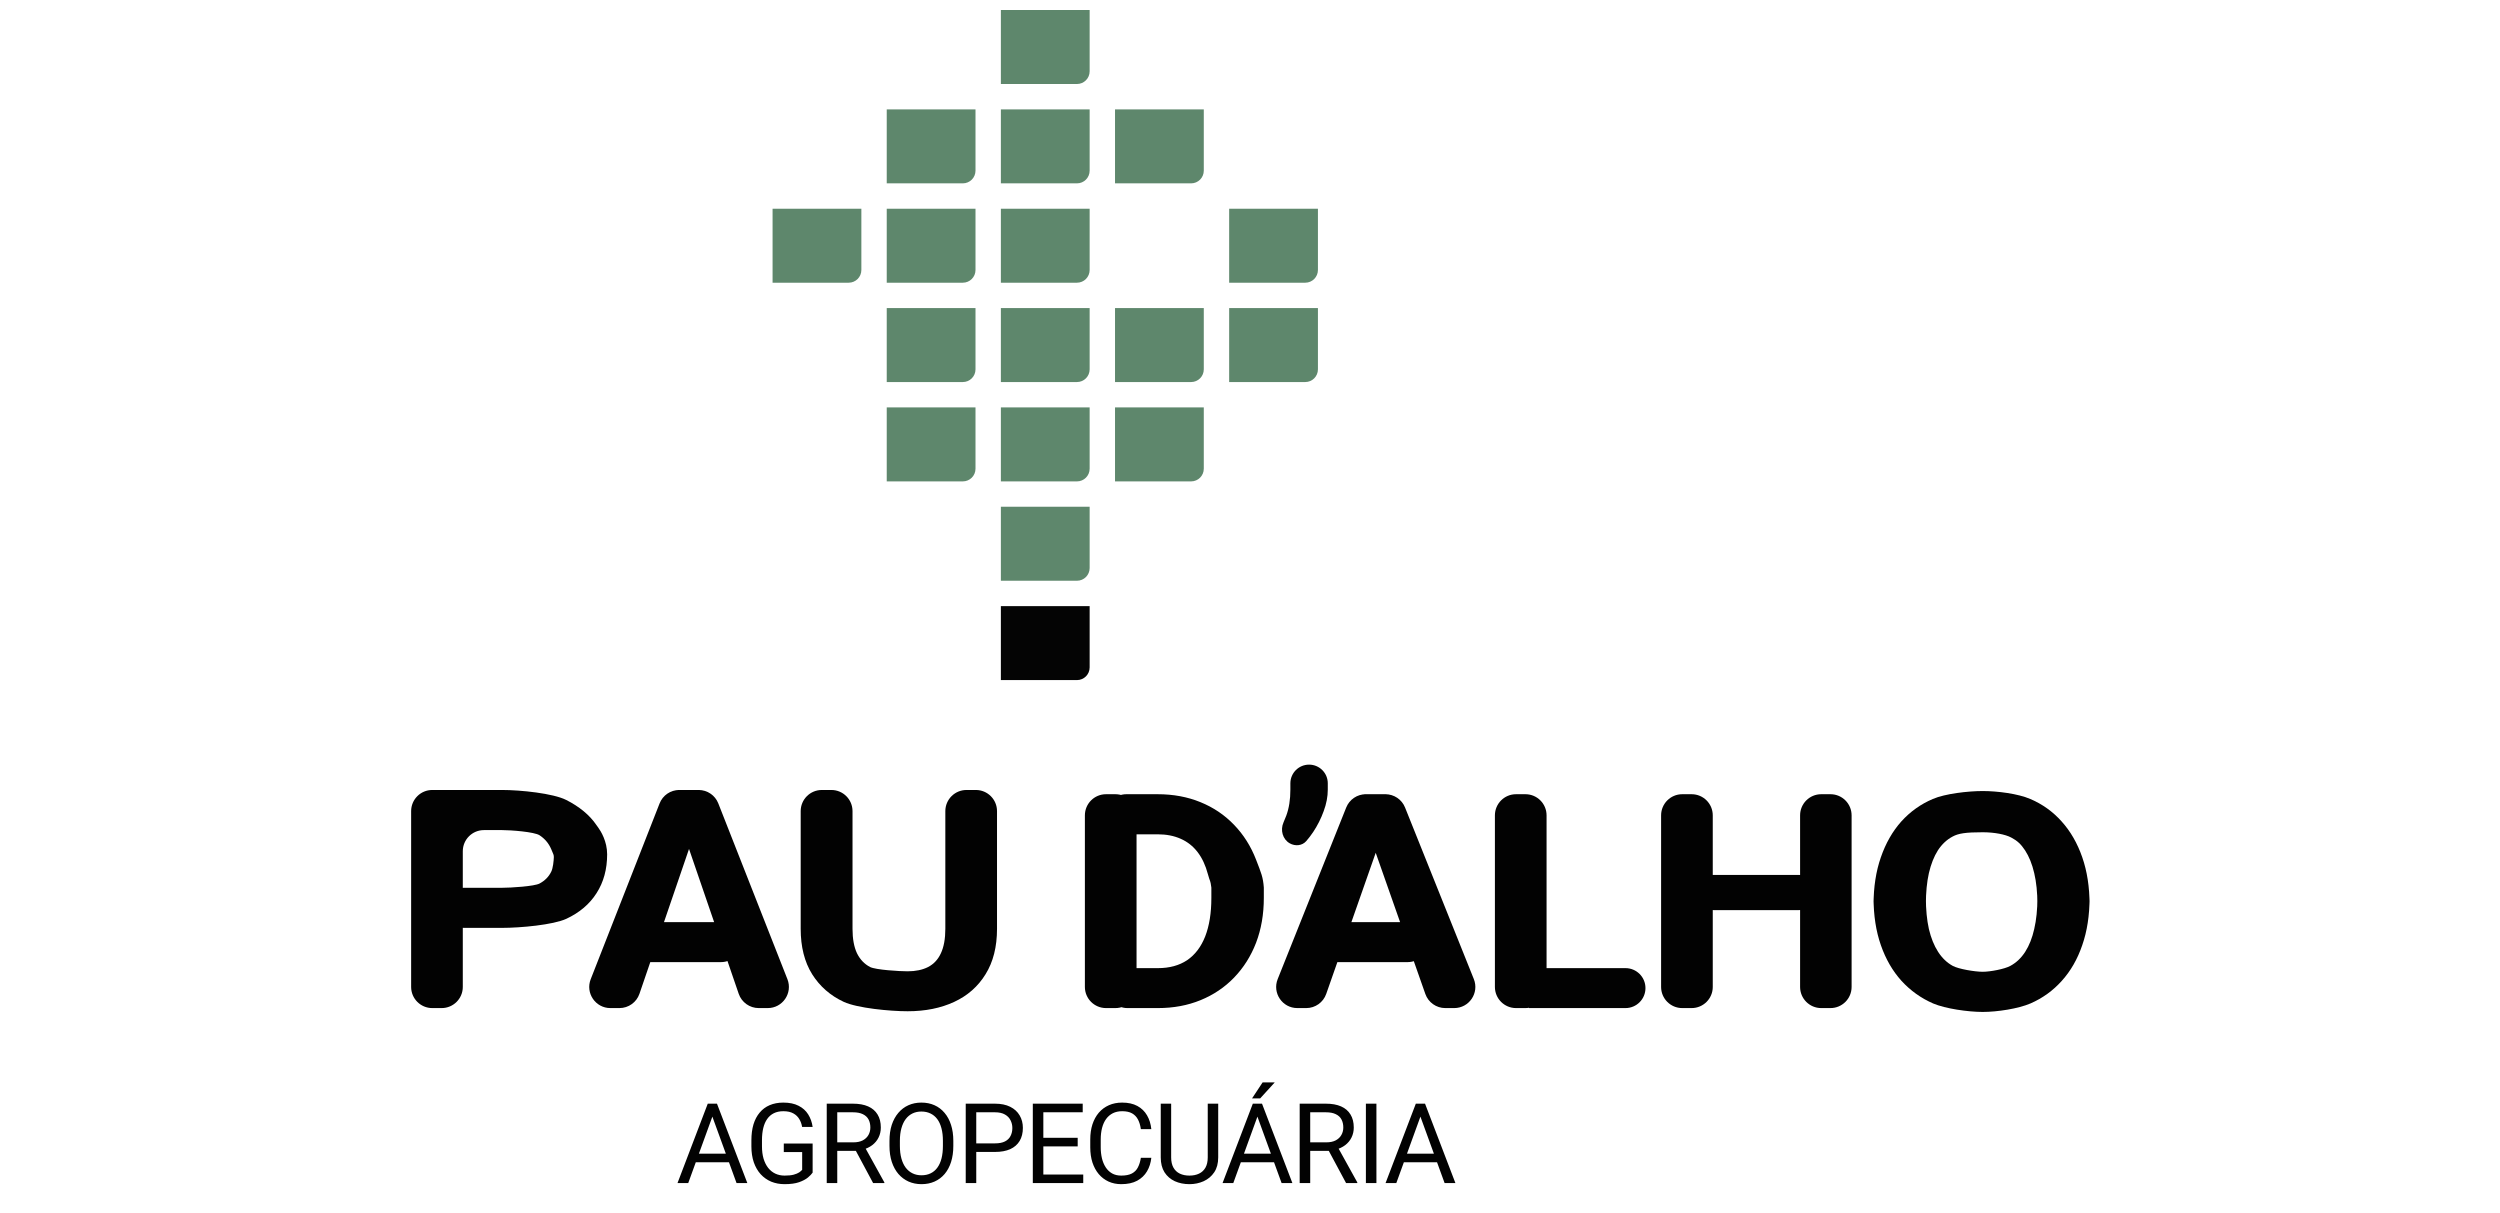
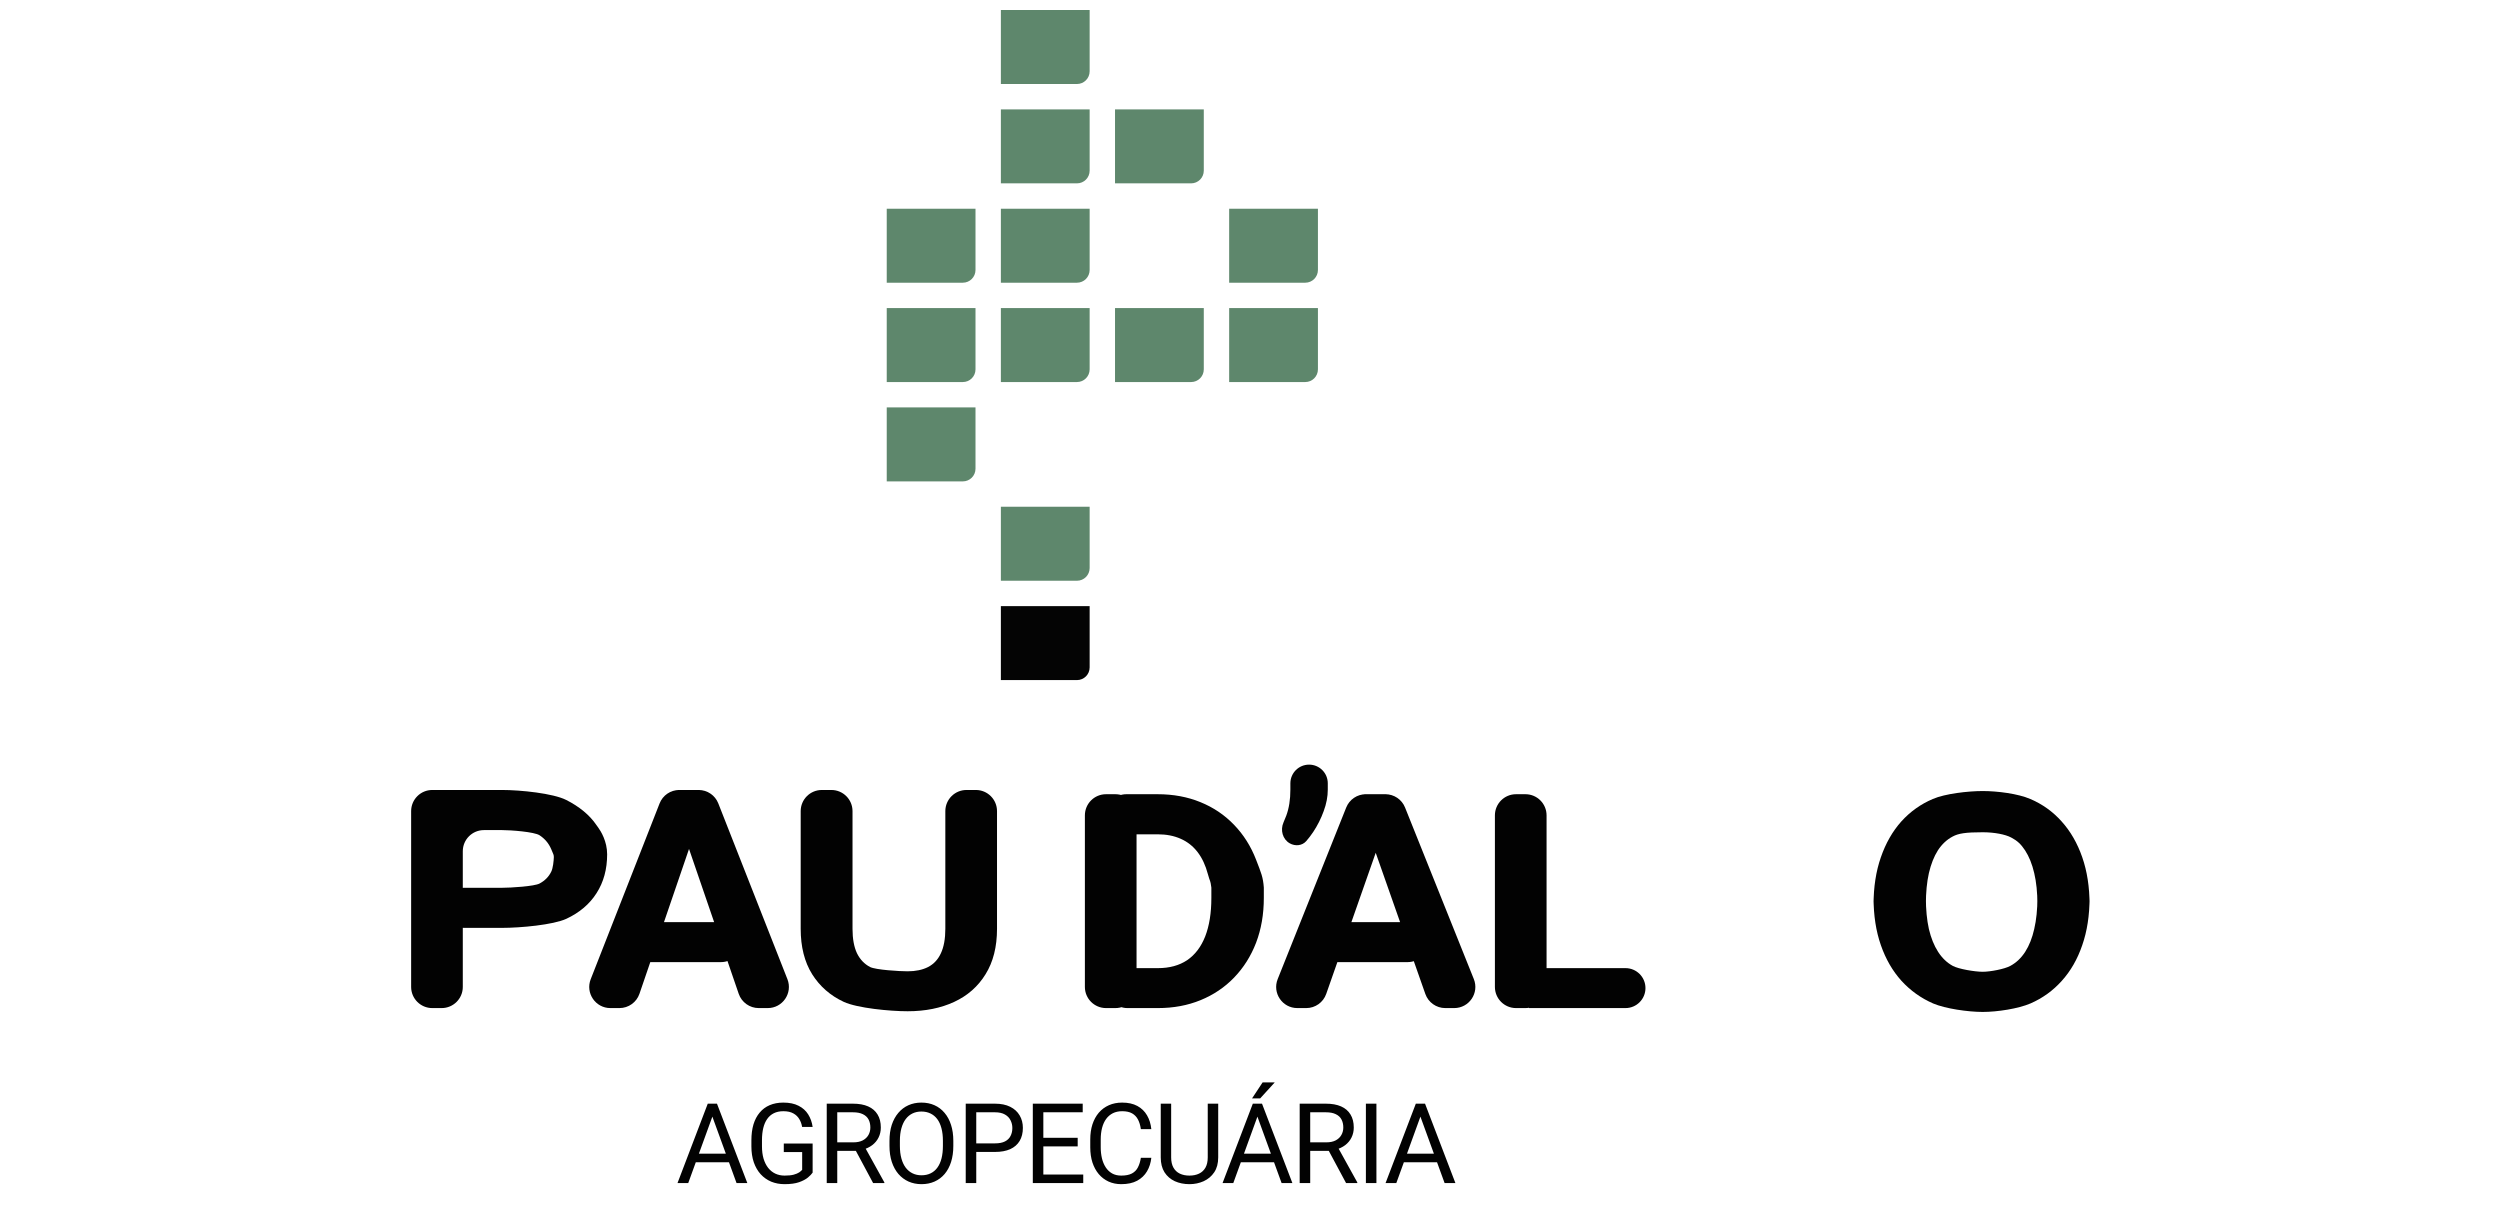
<svg xmlns="http://www.w3.org/2000/svg" width="134" height="65" viewBox="0 0 134 65" fill="none">
-   <path d="M47.529 5.862H52.287V9.148C52.287 9.523 51.983 9.828 51.607 9.828H47.529V5.862Z" fill="#5E876C" />
  <path d="M53.647 0.537H58.405V3.823C58.405 4.198 58.101 4.503 57.725 4.503H53.647V0.537Z" fill="#5E876C" />
  <path d="M59.765 5.862H64.523V9.148C64.523 9.523 64.219 9.828 63.843 9.828H59.765V5.862Z" fill="#5E876C" />
  <path d="M47.529 16.512H52.287V19.798C52.287 20.173 51.983 20.478 51.607 20.478H47.529V16.512Z" fill="#5E876C" />
  <path d="M53.647 11.187H58.405V14.473C58.405 14.848 58.101 15.153 57.725 15.153H53.647V11.187Z" fill="#5E876C" />
  <path d="M59.765 16.512H64.523V19.798C64.523 20.173 64.219 20.478 63.843 20.478H59.765V16.512Z" fill="#5E876C" />
  <path d="M65.883 11.187H70.641V14.473C70.641 14.848 70.337 15.153 69.962 15.153H65.883V11.187Z" fill="#5E876C" />
-   <path d="M41.41 11.187H46.169V14.473C46.169 14.848 45.865 15.153 45.489 15.153H41.41V11.187Z" fill="#5E876C" />
  <path d="M53.647 27.162H58.405V30.448C58.405 30.823 58.101 31.128 57.725 31.128H53.647V27.162Z" fill="#5E876C" />
  <path d="M47.529 11.187H52.287V14.473C52.287 14.848 51.983 15.153 51.607 15.153H47.529V11.187Z" fill="#5E876C" />
  <path d="M53.647 5.862H58.405V9.148C58.405 9.523 58.101 9.828 57.725 9.828H53.647V5.862Z" fill="#5E876C" />
-   <path d="M53.647 21.837H58.405V25.123C58.405 25.498 58.101 25.803 57.725 25.803H53.647V21.837Z" fill="#5E876C" />
  <path d="M47.529 21.837H52.287V25.123C52.287 25.498 51.983 25.803 51.607 25.803H47.529V21.837Z" fill="#5E876C" />
  <path d="M53.647 16.512H58.405V19.798C58.405 20.173 58.101 20.478 57.725 20.478H53.647V16.512Z" fill="#5E876C" />
-   <path d="M59.765 21.837H64.523V25.123C64.523 25.498 64.219 25.803 63.843 25.803H59.765V21.837Z" fill="#5E876C" />
  <path d="M65.883 16.512H70.641V19.798C70.641 20.173 70.337 20.478 69.962 20.478H65.883V16.512Z" fill="#5E876C" />
  <path d="M53.647 32.487H58.405V35.773C58.405 36.148 58.101 36.453 57.725 36.453H53.647V32.487Z" fill="#040404" />
  <path d="M26.913 49.734H24.878C24.285 49.734 23.803 49.253 23.803 48.659C23.803 48.066 24.285 47.585 24.878 47.585H26.913C27.372 47.585 28.646 47.508 28.924 47.355C29.207 47.203 29.413 46.993 29.544 46.727C29.647 46.52 29.677 46.133 29.685 45.962C29.688 45.904 29.682 45.847 29.662 45.793C29.642 45.738 29.606 45.65 29.544 45.512C29.413 45.206 29.207 44.96 28.924 44.773C28.646 44.586 27.372 44.493 26.913 44.493H25.939C25.313 44.493 24.806 45 24.806 45.626V52.9C24.806 53.526 24.299 54.033 23.673 54.033H23.169C22.544 54.033 22.037 53.526 22.037 52.9V43.476C22.037 42.851 22.544 42.343 23.169 42.343H26.913C27.898 42.343 29.649 42.522 30.351 42.879C31.031 43.221 31.605 43.682 31.967 44.222C31.997 44.266 32.029 44.309 32.061 44.352C32.207 44.551 32.543 45.093 32.543 45.792C32.543 46.591 32.353 47.285 31.974 47.874C31.6 48.463 31.059 48.921 30.351 49.25C29.649 49.573 27.898 49.734 26.913 49.734Z" fill="#020202" />
  <path d="M37.222 44.581C37.212 44.658 37.195 44.733 37.17 44.806L34.275 53.267C34.118 53.725 33.688 54.033 33.203 54.033H32.717C31.919 54.033 31.371 53.23 31.662 52.486L35.354 43.063C35.524 42.629 35.942 42.343 36.409 42.343H37.505L37.222 44.581ZM40.667 54.033C40.183 54.033 39.752 53.725 39.595 53.267L36.69 44.799C36.667 44.731 36.65 44.661 36.64 44.589L36.324 42.343H37.446C37.912 42.343 38.33 42.628 38.501 43.062L42.206 52.485C42.498 53.228 41.95 54.033 41.151 54.033H40.667ZM38.651 49.428C39.243 49.428 39.722 49.907 39.722 50.499C39.722 51.09 39.243 51.569 38.651 51.569H34.344C33.753 51.569 33.274 51.09 33.274 50.499C33.274 49.907 33.753 49.428 34.344 49.428H38.651Z" fill="#020202" />
  <path d="M50.67 43.476C50.67 42.851 51.178 42.343 51.803 42.343H52.307C52.933 42.343 53.44 42.851 53.44 43.476V49.785C53.44 50.748 53.236 51.558 52.828 52.215C52.426 52.872 51.865 53.367 51.146 53.701C50.427 54.036 49.594 54.203 48.649 54.203C47.697 54.203 45.953 54.036 45.228 53.701C44.508 53.367 43.942 52.872 43.529 52.215C43.121 51.558 42.917 50.748 42.917 49.785V43.476C42.917 42.851 43.424 42.343 44.05 42.343H44.562C45.188 42.343 45.695 42.851 45.695 43.476V49.785C45.695 50.318 45.774 50.754 45.933 51.093C46.097 51.428 46.332 51.674 46.638 51.833C46.944 51.985 48.218 52.062 48.649 52.062C49.079 52.062 49.444 51.985 49.745 51.833C50.05 51.674 50.28 51.428 50.433 51.093C50.591 50.754 50.67 50.318 50.67 49.785V43.476Z" fill="#020202" />
  <path d="M62.066 54.033H60.426C59.832 54.033 59.351 53.548 59.356 52.954C59.361 52.366 59.839 51.892 60.426 51.892H62.066C62.683 51.892 63.204 51.75 63.629 51.467C64.054 51.178 64.377 50.754 64.598 50.193C64.819 49.627 64.929 48.938 64.929 48.129V47.576C64.868 47.122 64.867 47.316 64.742 46.852C64.618 46.382 64.433 45.988 64.19 45.671C63.946 45.353 63.643 45.116 63.281 44.957C62.924 44.798 62.514 44.719 62.049 44.719H60.371C59.778 44.719 59.297 44.238 59.297 43.645C59.297 43.051 59.778 42.57 60.371 42.57H62.049C62.887 42.57 63.652 42.712 64.343 42.995C65.039 43.278 65.64 43.683 66.144 44.209C66.653 44.736 67.047 45.359 67.325 46.078C67.602 46.798 67.7 47.008 67.741 47.576V48.129C67.741 49.006 67.602 49.808 67.325 50.533C67.047 51.252 66.653 51.875 66.144 52.402C65.64 52.923 65.042 53.325 64.351 53.608C63.66 53.891 62.899 54.033 62.066 54.033ZM59.786 42.57C60.412 42.57 60.919 43.077 60.919 43.703V52.9C60.919 53.526 60.412 54.033 59.786 54.033H59.283C58.657 54.033 58.15 53.526 58.15 52.9V43.703C58.15 43.077 58.657 42.57 59.283 42.57H59.786Z" fill="#020202" />
  <path d="M70.167 40.984C70.721 40.984 71.169 41.433 71.169 41.986V42.326C71.169 42.7 71.096 43.085 70.948 43.481C70.807 43.872 70.62 44.243 70.388 44.594C70.27 44.769 70.147 44.931 70.017 45.08C69.797 45.334 69.427 45.368 69.134 45.204C68.746 44.986 68.616 44.492 68.795 44.084C68.847 43.965 68.897 43.844 68.944 43.719C69.091 43.323 69.164 42.858 69.164 42.326V41.986C69.164 41.433 69.613 40.984 70.167 40.984Z" fill="#020202" />
  <path d="M74.029 44.804C74.019 44.883 74 44.961 73.974 45.037L71.085 53.275C70.926 53.729 70.497 54.033 70.016 54.033H69.536C68.734 54.033 68.186 53.224 68.484 52.48L72.157 43.283C72.329 42.852 72.746 42.57 73.21 42.57H74.311L74.029 44.804ZM77.467 54.033C76.986 54.033 76.558 53.729 76.398 53.276L73.499 45.029C73.474 44.959 73.456 44.886 73.446 44.812L73.13 42.57H74.258C74.721 42.57 75.138 42.852 75.31 43.281L78.997 52.478C79.296 53.222 78.748 54.033 77.946 54.033H77.467ZM75.458 49.428C76.049 49.428 76.528 49.907 76.528 50.499C76.528 51.09 76.049 51.569 75.458 51.569H71.151C70.56 51.569 70.08 51.09 70.08 50.499C70.08 49.907 70.56 49.428 71.151 49.428H75.458Z" fill="#020202" />
  <path d="M87.127 51.892C87.718 51.892 88.197 52.371 88.197 52.962C88.197 53.553 87.718 54.033 87.127 54.033H81.953V51.892H87.127ZM81.763 42.57C82.389 42.57 82.896 43.077 82.896 43.703V52.9C82.896 53.526 82.389 54.033 81.763 54.033H81.26C80.634 54.033 80.127 53.526 80.127 52.9V43.703C80.127 43.077 80.634 42.57 81.26 42.57H81.763Z" fill="#020202" />
-   <path d="M96.391 46.895C96.912 46.895 97.335 47.318 97.335 47.839C97.335 48.36 96.912 48.783 96.391 48.783H91.871C91.351 48.783 90.928 48.361 90.928 47.84C90.927 47.318 91.35 46.895 91.871 46.895H96.391ZM90.671 42.57C91.297 42.57 91.804 43.077 91.804 43.703V52.9C91.804 53.526 91.297 54.033 90.671 54.033H90.168C89.542 54.033 89.035 53.526 89.035 52.9V43.703C89.035 43.077 89.542 42.57 90.168 42.57H90.671ZM98.113 42.57C98.739 42.57 99.246 43.077 99.246 43.703V52.9C99.246 53.526 98.739 54.033 98.113 54.033H97.618C96.992 54.033 96.485 53.526 96.485 52.9V43.703C96.485 43.077 96.992 42.57 97.618 42.57H98.113Z" fill="#020202" />
  <path d="M112 48.483V48.129C112 49.069 111.869 49.913 111.609 50.66C111.354 51.408 110.989 52.045 110.513 52.572C110.043 53.098 109.482 53.503 108.831 53.786C108.185 54.064 107.061 54.24 106.274 54.24C105.486 54.24 104.269 54.064 103.617 53.786C102.966 53.503 102.4 53.098 101.918 52.572C101.443 52.045 101.074 51.408 100.814 50.66C100.553 49.913 100.423 49.069 100.423 48.129V48.483C100.423 47.542 100.553 46.699 100.814 45.951C101.074 45.198 101.44 44.558 101.91 44.031C102.386 43.504 102.949 43.102 103.6 42.825C104.252 42.542 105.486 42.4 106.274 42.4C107.061 42.4 108.171 42.542 108.822 42.825C109.474 43.102 110.034 43.504 110.504 44.031C110.98 44.558 111.348 45.198 111.609 45.951C111.869 46.699 112 47.542 112 48.483ZM109.205 48.129V48.466C109.205 47.837 109.148 47.282 109.035 46.801C108.922 46.313 108.757 45.906 108.542 45.577C108.327 45.249 108.12 45.057 107.803 44.893C107.486 44.723 106.897 44.609 106.274 44.609C105.367 44.609 104.974 44.668 104.662 44.838C104.351 45.002 104.087 45.249 103.872 45.577C103.663 45.906 103.501 46.313 103.388 46.801C103.28 47.282 103.227 47.837 103.227 48.466V48.129C103.227 48.752 103.28 49.306 103.388 49.794C103.501 50.275 103.666 50.683 103.881 51.017C104.096 51.351 104.359 51.603 104.671 51.773C104.988 51.943 105.855 52.087 106.274 52.087C106.676 52.087 107.44 51.943 107.752 51.773C108.069 51.603 108.335 51.351 108.551 51.017C108.766 50.683 108.927 50.275 109.035 49.794C109.148 49.306 109.205 48.752 109.205 48.129Z" fill="#020202" />
  <path d="M38.298 59.534L36.889 63.413H36.314L37.936 59.157H38.307L38.298 59.534ZM39.479 63.413L38.067 59.534L38.059 59.157H38.43L40.057 63.413H39.479ZM39.406 61.837V62.299H37.015V61.837H39.406ZM43.557 61.294V62.852C43.505 62.929 43.421 63.017 43.306 63.114C43.191 63.21 43.032 63.294 42.83 63.366C42.629 63.436 42.37 63.471 42.052 63.471C41.793 63.471 41.554 63.426 41.336 63.337C41.12 63.245 40.932 63.113 40.772 62.939C40.614 62.764 40.492 62.551 40.404 62.302C40.318 62.051 40.275 61.766 40.275 61.449V61.118C40.275 60.801 40.312 60.517 40.386 60.268C40.462 60.019 40.574 59.807 40.72 59.634C40.866 59.458 41.045 59.326 41.257 59.236C41.47 59.145 41.713 59.099 41.988 59.099C42.313 59.099 42.585 59.156 42.803 59.269C43.023 59.38 43.195 59.533 43.318 59.73C43.442 59.927 43.522 60.151 43.557 60.402H42.993C42.968 60.248 42.917 60.108 42.841 59.982C42.767 59.855 42.661 59.754 42.523 59.678C42.385 59.6 42.206 59.561 41.988 59.561C41.791 59.561 41.621 59.597 41.477 59.669C41.332 59.741 41.214 59.844 41.12 59.979C41.026 60.113 40.956 60.276 40.91 60.467C40.865 60.658 40.842 60.873 40.842 61.113V61.449C40.842 61.694 40.871 61.913 40.927 62.106C40.986 62.299 41.068 62.464 41.175 62.6C41.283 62.735 41.41 62.837 41.558 62.907C41.708 62.977 41.874 63.012 42.055 63.012C42.256 63.012 42.419 62.996 42.543 62.962C42.668 62.928 42.765 62.886 42.836 62.84C42.906 62.791 42.959 62.745 42.996 62.702V61.75H42.011V61.294H43.557ZM44.313 59.157H45.722C46.041 59.157 46.311 59.206 46.531 59.303C46.753 59.401 46.922 59.545 47.037 59.736C47.154 59.925 47.212 60.158 47.212 60.435C47.212 60.629 47.172 60.808 47.092 60.969C47.014 61.129 46.901 61.266 46.753 61.379C46.607 61.49 46.432 61.572 46.227 61.627L46.069 61.688H44.746L44.74 61.23H45.739C45.942 61.23 46.11 61.194 46.245 61.124C46.379 61.052 46.481 60.956 46.549 60.835C46.617 60.714 46.651 60.581 46.651 60.435C46.651 60.271 46.619 60.128 46.555 60.005C46.49 59.882 46.389 59.788 46.251 59.721C46.114 59.653 45.938 59.619 45.722 59.619H44.877V63.413H44.313V59.157ZM46.8 63.413L45.766 61.484L46.353 61.481L47.402 63.377V63.413H46.8ZM51.098 61.151V61.419C51.098 61.739 51.058 62.025 50.978 62.279C50.898 62.532 50.783 62.747 50.633 62.925C50.483 63.102 50.303 63.237 50.093 63.331C49.884 63.424 49.65 63.471 49.391 63.471C49.14 63.471 48.909 63.424 48.698 63.331C48.49 63.237 48.309 63.102 48.155 62.925C48.003 62.747 47.885 62.532 47.801 62.279C47.718 62.025 47.676 61.739 47.676 61.419V61.151C47.676 60.831 47.717 60.546 47.798 60.294C47.882 60.041 48 59.826 48.152 59.648C48.304 59.469 48.484 59.333 48.693 59.239C48.903 59.146 49.134 59.099 49.385 59.099C49.644 59.099 49.878 59.146 50.087 59.239C50.297 59.333 50.477 59.469 50.627 59.648C50.779 59.826 50.895 60.041 50.975 60.294C51.057 60.546 51.098 60.831 51.098 61.151ZM50.54 61.419V61.145C50.54 60.891 50.513 60.667 50.461 60.473C50.41 60.278 50.335 60.114 50.236 59.982C50.136 59.849 50.014 59.749 49.87 59.681C49.728 59.612 49.566 59.578 49.385 59.578C49.21 59.578 49.051 59.612 48.909 59.681C48.769 59.749 48.648 59.849 48.547 59.982C48.447 60.114 48.37 60.278 48.316 60.473C48.261 60.667 48.234 60.891 48.234 61.145V61.419C48.234 61.675 48.261 61.901 48.316 62.097C48.37 62.292 48.448 62.457 48.549 62.591C48.653 62.724 48.774 62.824 48.915 62.892C49.057 62.961 49.216 62.995 49.391 62.995C49.574 62.995 49.737 62.961 49.879 62.892C50.021 62.824 50.141 62.724 50.239 62.591C50.338 62.457 50.413 62.292 50.464 62.097C50.514 61.901 50.54 61.675 50.54 61.419ZM53.332 61.744H52.195V61.285H53.332C53.552 61.285 53.731 61.25 53.867 61.18C54.004 61.11 54.103 61.012 54.165 60.888C54.23 60.763 54.262 60.621 54.262 60.461C54.262 60.315 54.23 60.177 54.165 60.049C54.103 59.92 54.004 59.817 53.867 59.739C53.731 59.659 53.552 59.619 53.332 59.619H52.327V63.413H51.763V59.157H53.332C53.654 59.157 53.925 59.213 54.148 59.324C54.37 59.435 54.538 59.589 54.653 59.786C54.768 59.981 54.826 60.204 54.826 60.455C54.826 60.728 54.768 60.961 54.653 61.154C54.538 61.346 54.37 61.493 54.148 61.595C53.925 61.694 53.654 61.744 53.332 61.744ZM58.062 62.954V63.413H55.809V62.954H58.062ZM55.923 59.157V63.413H55.359V59.157H55.923ZM57.764 60.987V61.446H55.809V60.987H57.764ZM58.033 59.157V59.619H55.809V59.157H58.033ZM61.15 62.059H61.711C61.682 62.328 61.605 62.569 61.481 62.781C61.356 62.994 61.18 63.162 60.952 63.287C60.724 63.41 60.439 63.471 60.098 63.471C59.849 63.471 59.622 63.424 59.417 63.331C59.215 63.237 59.04 63.105 58.894 62.933C58.748 62.76 58.635 62.552 58.555 62.311C58.477 62.067 58.438 61.796 58.438 61.498V61.075C58.438 60.776 58.477 60.507 58.555 60.265C58.635 60.022 58.749 59.813 58.897 59.64C59.047 59.466 59.227 59.333 59.438 59.239C59.648 59.146 59.885 59.099 60.148 59.099C60.469 59.099 60.741 59.159 60.963 59.28C61.185 59.401 61.358 59.569 61.481 59.783C61.605 59.995 61.682 60.242 61.711 60.522H61.15C61.123 60.324 61.072 60.153 60.998 60.011C60.924 59.867 60.819 59.756 60.683 59.678C60.546 59.6 60.368 59.561 60.148 59.561C59.959 59.561 59.792 59.597 59.648 59.669C59.506 59.741 59.386 59.843 59.289 59.976C59.193 60.108 59.121 60.267 59.072 60.452C59.024 60.637 58.999 60.843 58.999 61.069V61.498C58.999 61.707 59.021 61.903 59.064 62.086C59.108 62.269 59.176 62.43 59.265 62.568C59.355 62.706 59.469 62.815 59.607 62.895C59.746 62.973 59.909 63.012 60.098 63.012C60.338 63.012 60.529 62.974 60.671 62.898C60.813 62.822 60.92 62.713 60.992 62.571C61.066 62.429 61.119 62.258 61.15 62.059ZM64.735 59.157H65.296V62.036C65.296 62.356 65.225 62.622 65.083 62.834C64.941 63.046 64.751 63.206 64.516 63.313C64.282 63.418 64.028 63.471 63.753 63.471C63.465 63.471 63.204 63.418 62.97 63.313C62.738 63.206 62.554 63.046 62.417 62.834C62.283 62.622 62.216 62.356 62.216 62.036V59.157H62.774V62.036C62.774 62.258 62.815 62.441 62.897 62.586C62.978 62.73 63.093 62.837 63.239 62.907C63.387 62.977 63.558 63.012 63.753 63.012C63.95 63.012 64.121 62.977 64.267 62.907C64.415 62.837 64.53 62.73 64.612 62.586C64.694 62.441 64.735 62.258 64.735 62.036V59.157ZM67.513 59.534L66.104 63.413H65.529L67.151 59.157H67.522L67.513 59.534ZM68.694 63.413L67.282 59.534L67.273 59.157H67.644L69.272 63.413H68.694ZM68.621 61.837V62.299H66.23V61.837H68.621ZM67.11 58.874L67.677 58.015H68.328L67.545 58.874H67.11ZM69.663 59.157H71.071C71.391 59.157 71.661 59.206 71.881 59.303C72.103 59.401 72.272 59.545 72.386 59.736C72.503 59.925 72.562 60.158 72.562 60.435C72.562 60.629 72.522 60.808 72.442 60.969C72.364 61.129 72.251 61.266 72.103 61.379C71.957 61.49 71.781 61.572 71.577 61.627L71.419 61.688H70.095L70.089 61.23H71.089C71.291 61.23 71.46 61.194 71.594 61.124C71.729 61.052 71.83 60.956 71.898 60.835C71.967 60.714 72.001 60.581 72.001 60.435C72.001 60.271 71.969 60.128 71.904 60.005C71.84 59.882 71.739 59.788 71.6 59.721C71.464 59.653 71.288 59.619 71.071 59.619H70.227V63.413H69.663V59.157ZM72.15 63.413L71.115 61.484L71.703 61.481L72.752 63.377V63.413H72.15ZM73.776 59.157V63.413H73.212V59.157H73.776ZM76.25 59.534L74.842 63.413H74.266L75.888 59.157H76.259L76.25 59.534ZM77.431 63.413L76.019 59.534L76.011 59.157H76.382L78.01 63.413H77.431ZM77.358 61.837V62.299H74.967V61.837H77.358Z" fill="#020202" />
</svg>